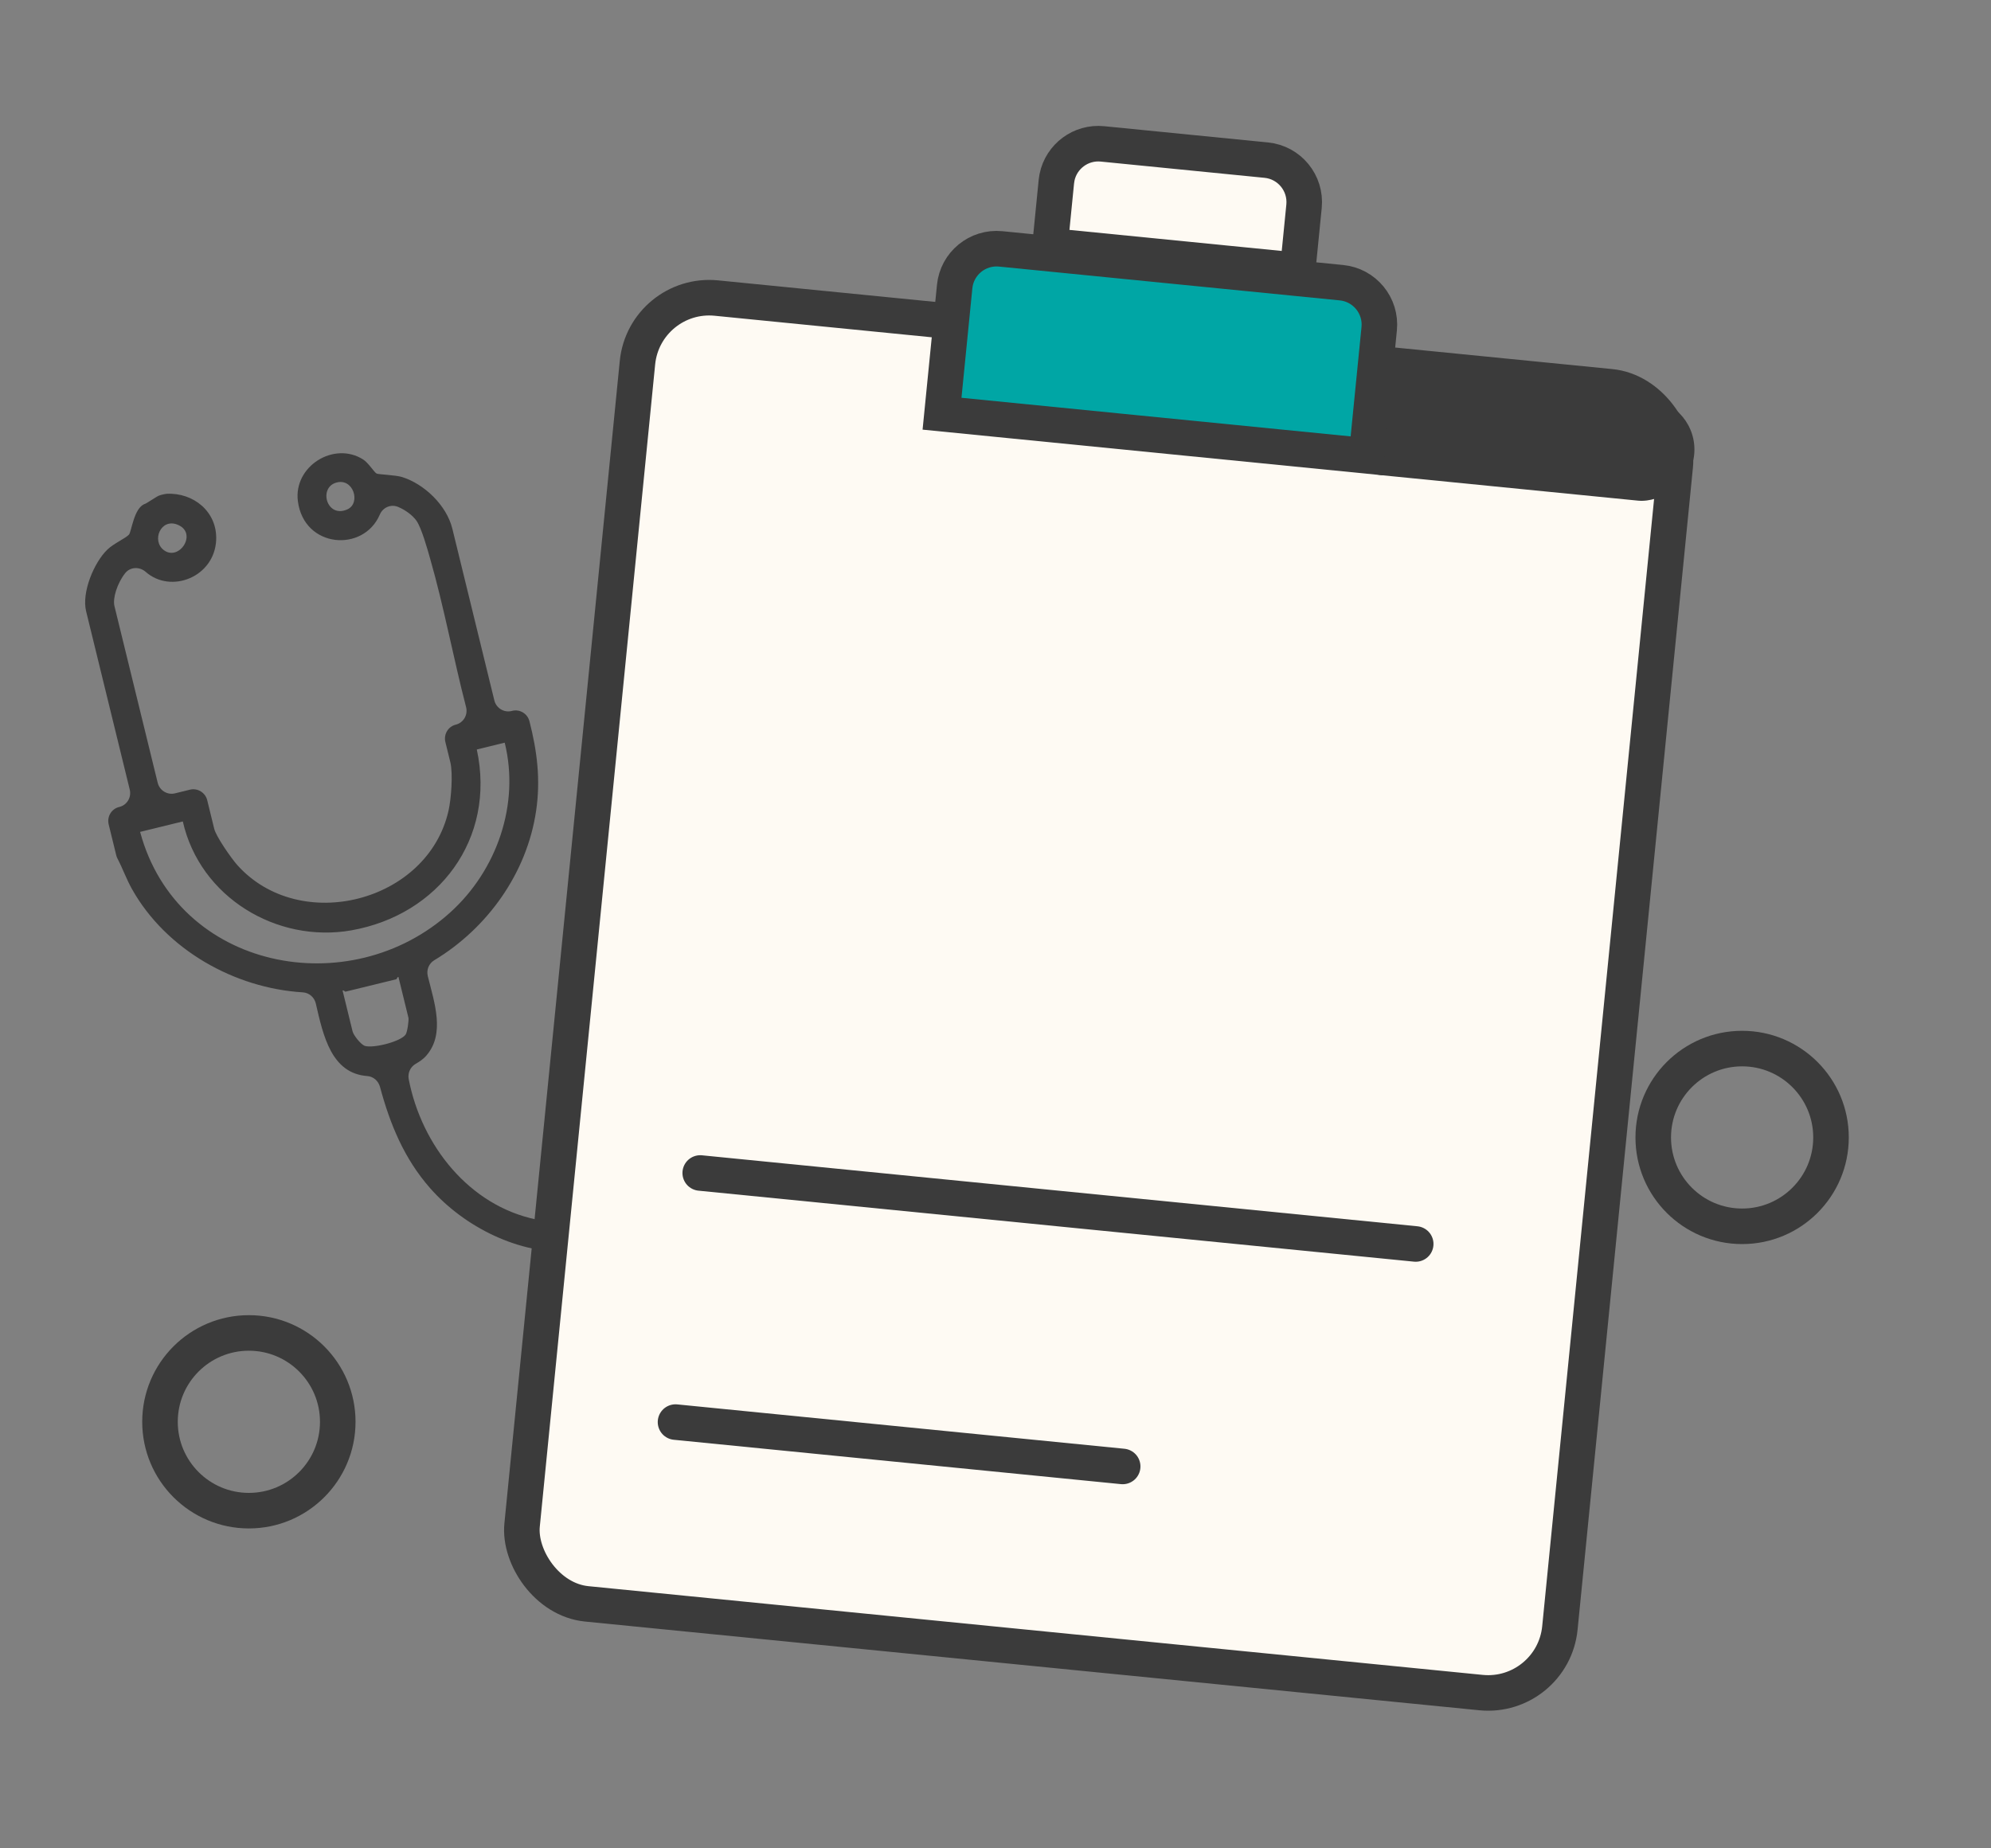
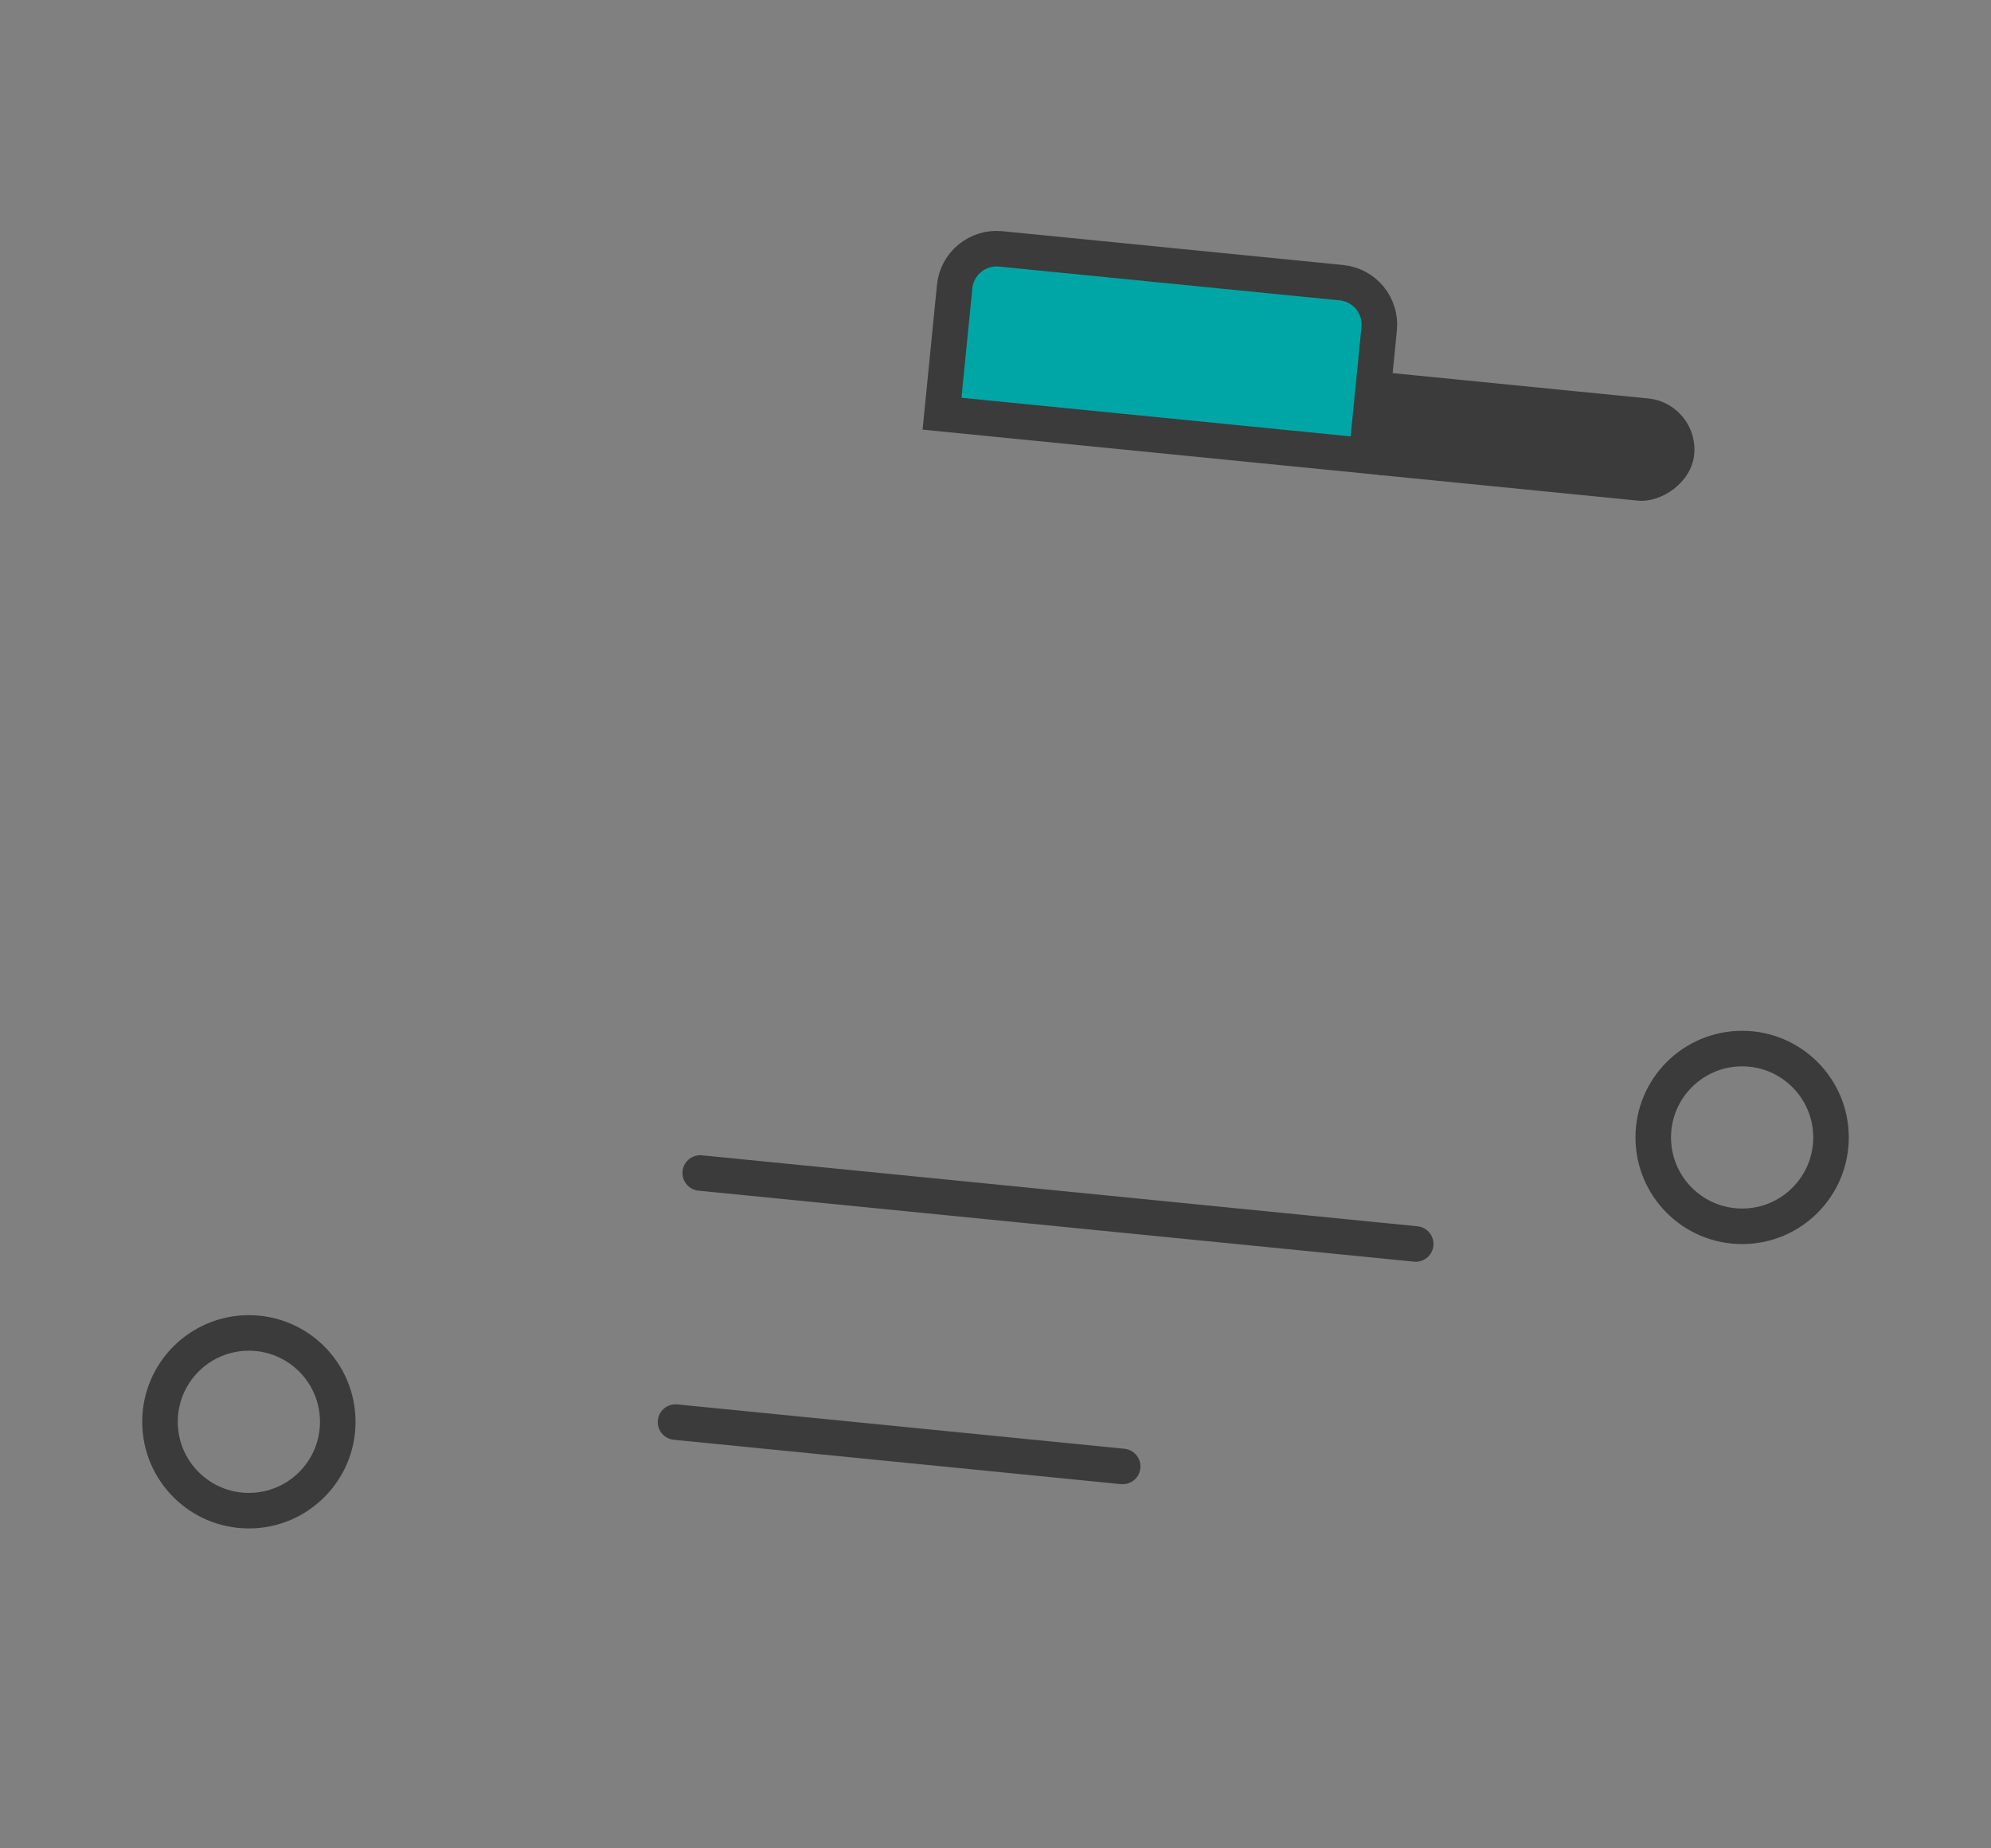
<svg xmlns="http://www.w3.org/2000/svg" width="56" height="52" viewBox="0 0 56 52" fill="none">
  <rect x="0" y="0" width="56" height="52" fill="#808080" stroke="none" />
-   <path d="M4.614 13.904C4.638 13.898 4.662 13.894 4.687 13.892C5.438 13.854 6.116 14.394 6.08 15.194C6.033 16.233 4.809 16.716 4.097 16.088C3.924 15.936 3.661 15.946 3.519 16.127C3.302 16.401 3.164 16.827 3.219 17.051L4.435 22.021C4.488 22.238 4.705 22.372 4.92 22.32L5.344 22.216C5.558 22.164 5.776 22.297 5.829 22.515L6.025 23.316C6.079 23.537 6.507 24.15 6.676 24.339C8.438 26.303 12.037 25.384 12.616 22.804C12.691 22.473 12.744 21.763 12.666 21.442L12.527 20.876C12.474 20.659 12.604 20.44 12.819 20.387C13.036 20.334 13.166 20.111 13.109 19.892C12.751 18.512 12.49 17.082 12.099 15.719C12.021 15.445 11.856 14.852 11.713 14.649C11.607 14.5 11.412 14.353 11.205 14.264C10.998 14.174 10.77 14.273 10.682 14.478C10.224 15.549 8.553 15.424 8.379 14.105C8.248 13.119 9.395 12.403 10.216 12.928C10.362 13.021 10.52 13.281 10.592 13.322C10.638 13.349 11.128 13.364 11.304 13.419C11.933 13.614 12.561 14.214 12.723 14.874L13.904 19.704C13.957 19.921 14.174 20.055 14.389 20.003L14.409 19.998C14.621 19.946 14.837 20.077 14.892 20.292C15.107 21.128 15.209 21.936 15.079 22.812C14.82 24.569 13.707 26.116 12.211 27.017C12.061 27.108 11.99 27.288 12.032 27.46C12.216 28.203 12.527 29.083 11.99 29.699C11.895 29.808 11.79 29.871 11.684 29.934C11.538 30.021 11.463 30.193 11.496 30.362C11.858 32.227 13.197 33.917 15.08 34.308C18.377 34.992 20.471 31.856 19.902 28.808C19.394 26.093 18.374 23.316 17.893 20.608C17.434 18.026 19.783 15.639 22.344 16.596C23.698 17.102 24.474 18.322 24.79 19.696C24.832 19.876 24.989 20.004 25.171 20.009C26.125 20.036 27.065 20.567 27.556 21.408C27.632 21.54 27.671 21.702 27.757 21.826C27.788 21.87 27.813 21.918 27.826 21.971L27.955 22.498C27.962 22.526 27.965 22.554 27.967 22.583C27.986 23.148 27.928 23.66 27.678 24.173C27.087 25.386 25.721 26.017 24.421 25.668C21.866 24.98 21.56 21.499 23.792 20.34C23.954 20.255 24.037 20.066 23.994 19.886C23.794 19.04 23.447 18.268 22.727 17.738C20.723 16.26 18.397 18.052 18.675 20.356C18.676 20.369 18.678 20.381 18.68 20.393C19.228 23.145 20.183 25.919 20.702 28.664C21.147 31.023 20.228 33.702 17.978 34.743C17.742 34.852 17.49 34.913 17.261 35.029C17.233 35.043 17.204 35.054 17.174 35.062L16.899 35.129C16.866 35.137 16.833 35.14 16.799 35.14C16.561 35.14 16.321 35.203 16.075 35.216C14.606 35.295 13.062 34.525 12.096 33.425C11.366 32.593 10.971 31.629 10.688 30.578C10.643 30.411 10.502 30.285 10.331 30.273C9.322 30.199 9.092 29.145 8.883 28.233C8.843 28.057 8.694 27.929 8.517 27.918C6.6 27.802 4.669 26.72 3.711 25.01C3.556 24.733 3.451 24.435 3.305 24.155C3.289 24.126 3.277 24.095 3.27 24.063L3.057 23.194C3.004 22.976 3.134 22.757 3.349 22.704L3.357 22.702C3.572 22.65 3.703 22.431 3.649 22.213L2.422 17.196C2.293 16.669 2.641 15.825 3.023 15.459C3.198 15.29 3.522 15.15 3.625 15.043C3.699 14.966 3.763 14.294 4.069 14.179C4.086 14.172 4.104 14.165 4.12 14.155L4.411 13.974C4.447 13.952 4.485 13.935 4.526 13.925L4.614 13.904ZM4.611 15.479C5.047 15.801 5.577 14.983 4.983 14.757C4.518 14.579 4.256 15.216 4.611 15.479ZM9.452 13.579C8.949 13.73 9.196 14.592 9.773 14.329C10.158 14.153 9.937 13.432 9.452 13.579ZM5.142 23.11L3.941 23.404C4.988 27.299 9.842 28.229 12.671 25.663C13.965 24.49 14.626 22.641 14.196 20.894L13.411 21.086C13.954 23.604 12.335 25.742 9.88 26.174C7.789 26.541 5.624 25.245 5.142 23.11ZM24.569 20.9C21.977 21.615 23.116 25.77 25.894 24.784C28.142 23.986 27.103 20.202 24.569 20.9ZM11.207 27.485C11.17 27.481 11.163 27.546 11.149 27.549L9.717 27.899C9.703 27.903 9.667 27.849 9.636 27.869L9.917 29.017C9.943 29.122 10.145 29.386 10.265 29.425C10.493 29.497 11.274 29.308 11.411 29.102C11.458 29.03 11.504 28.696 11.488 28.633L11.207 27.485Z" fill="#3B3B3B" />
-   <rect x="18.13" y="8.185" width="29.333" height="36.917" rx="2.028" transform="rotate(5.667 18.13 8.185)" fill="#FEFAF3" stroke="#3B3B3B" />
  <rect x="37.447" y="13.229" width="2.889" height="10.111" rx="1.444" transform="rotate(-84.333 37.447 13.229)" fill="#3B3B3B" />
  <path d="M19.695 33L39.819 34.997" stroke="#3B3B3B" stroke-linecap="round" />
  <path d="M19 40.008L31.577 41.256" stroke="#3B3B3B" stroke-linecap="round" />
  <path d="M28.148 7.002L37.729 7.953C38.381 8.017 38.857 8.598 38.792 9.249L38.437 12.824L26.496 11.639L26.851 8.065C26.915 7.413 27.496 6.937 28.148 7.002Z" fill="#00A6A5" stroke="#3B3B3B" />
-   <path d="M31.009 4.048L35.615 4.505C36.266 4.569 36.742 5.15 36.678 5.802L36.499 7.607L29.533 6.916L29.712 5.11L29.73 4.991C29.849 4.402 30.398 3.987 31.009 4.048Z" fill="#FEFAF3" stroke="#3B3B3B" />
  <circle cx="7" cy="40" r="2.5" stroke="#3B3B3B" />
  <circle cx="49" cy="32" r="2.5" stroke="#3B3B3B" />
</svg>